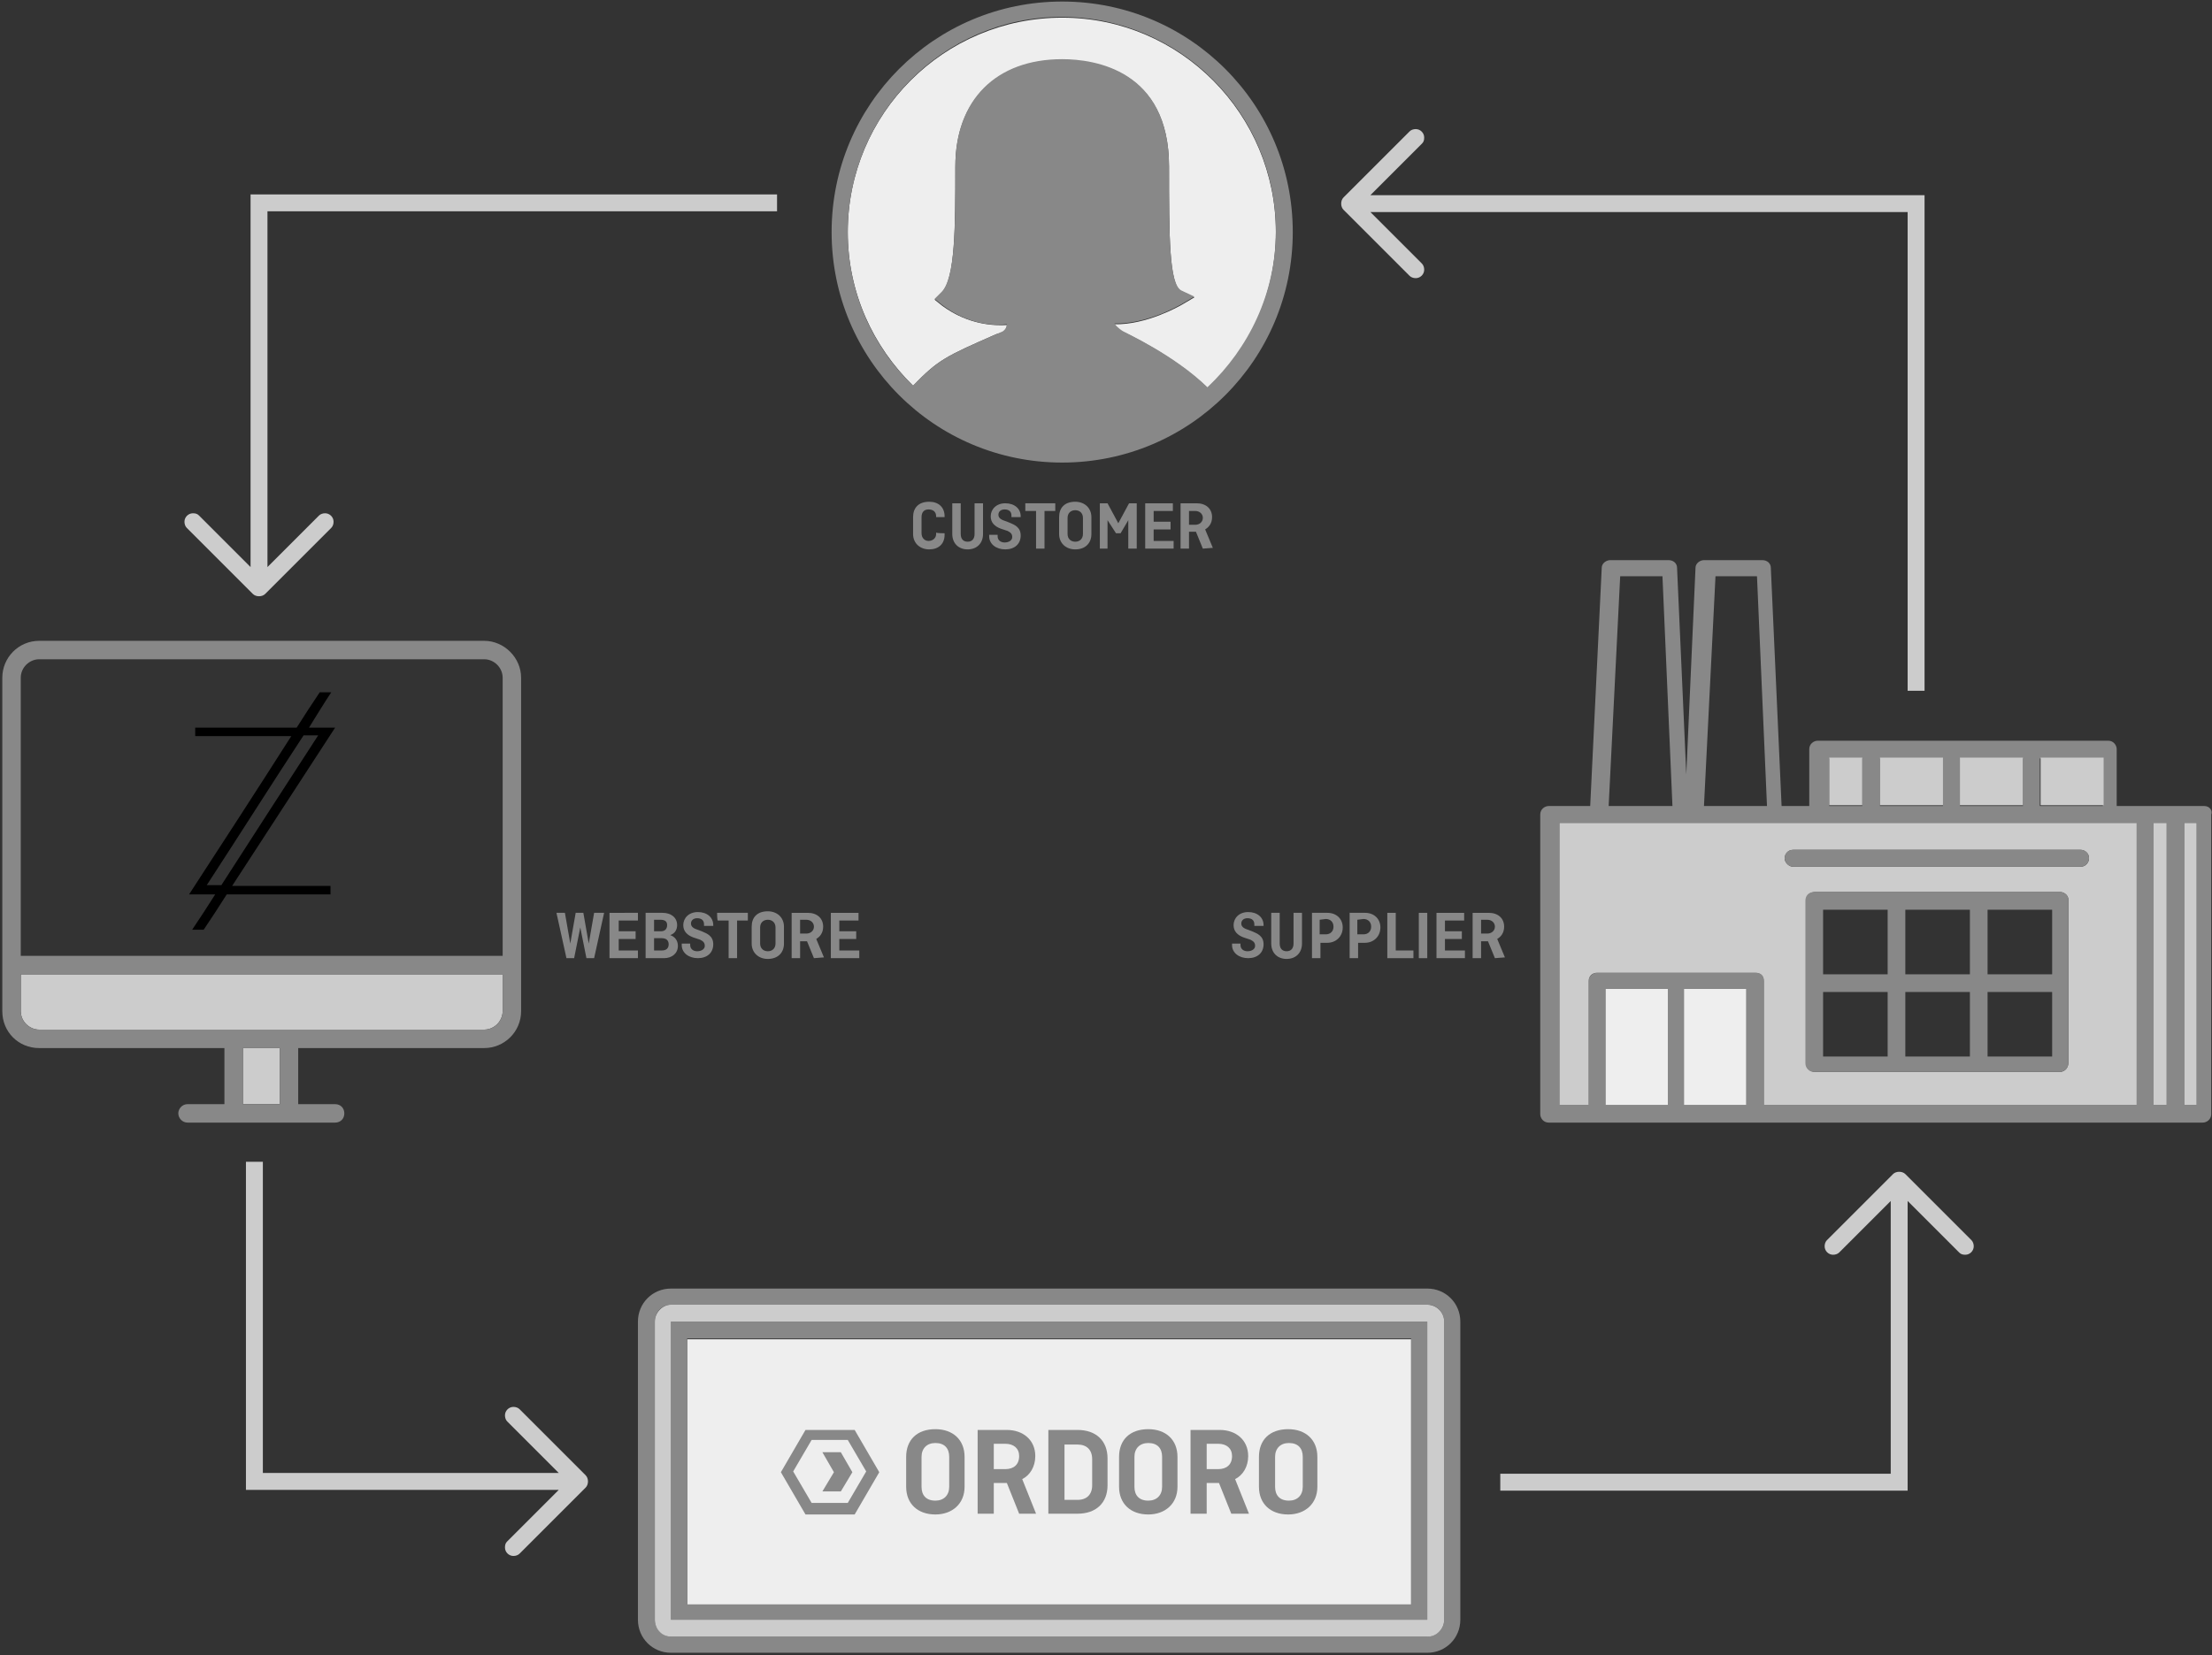
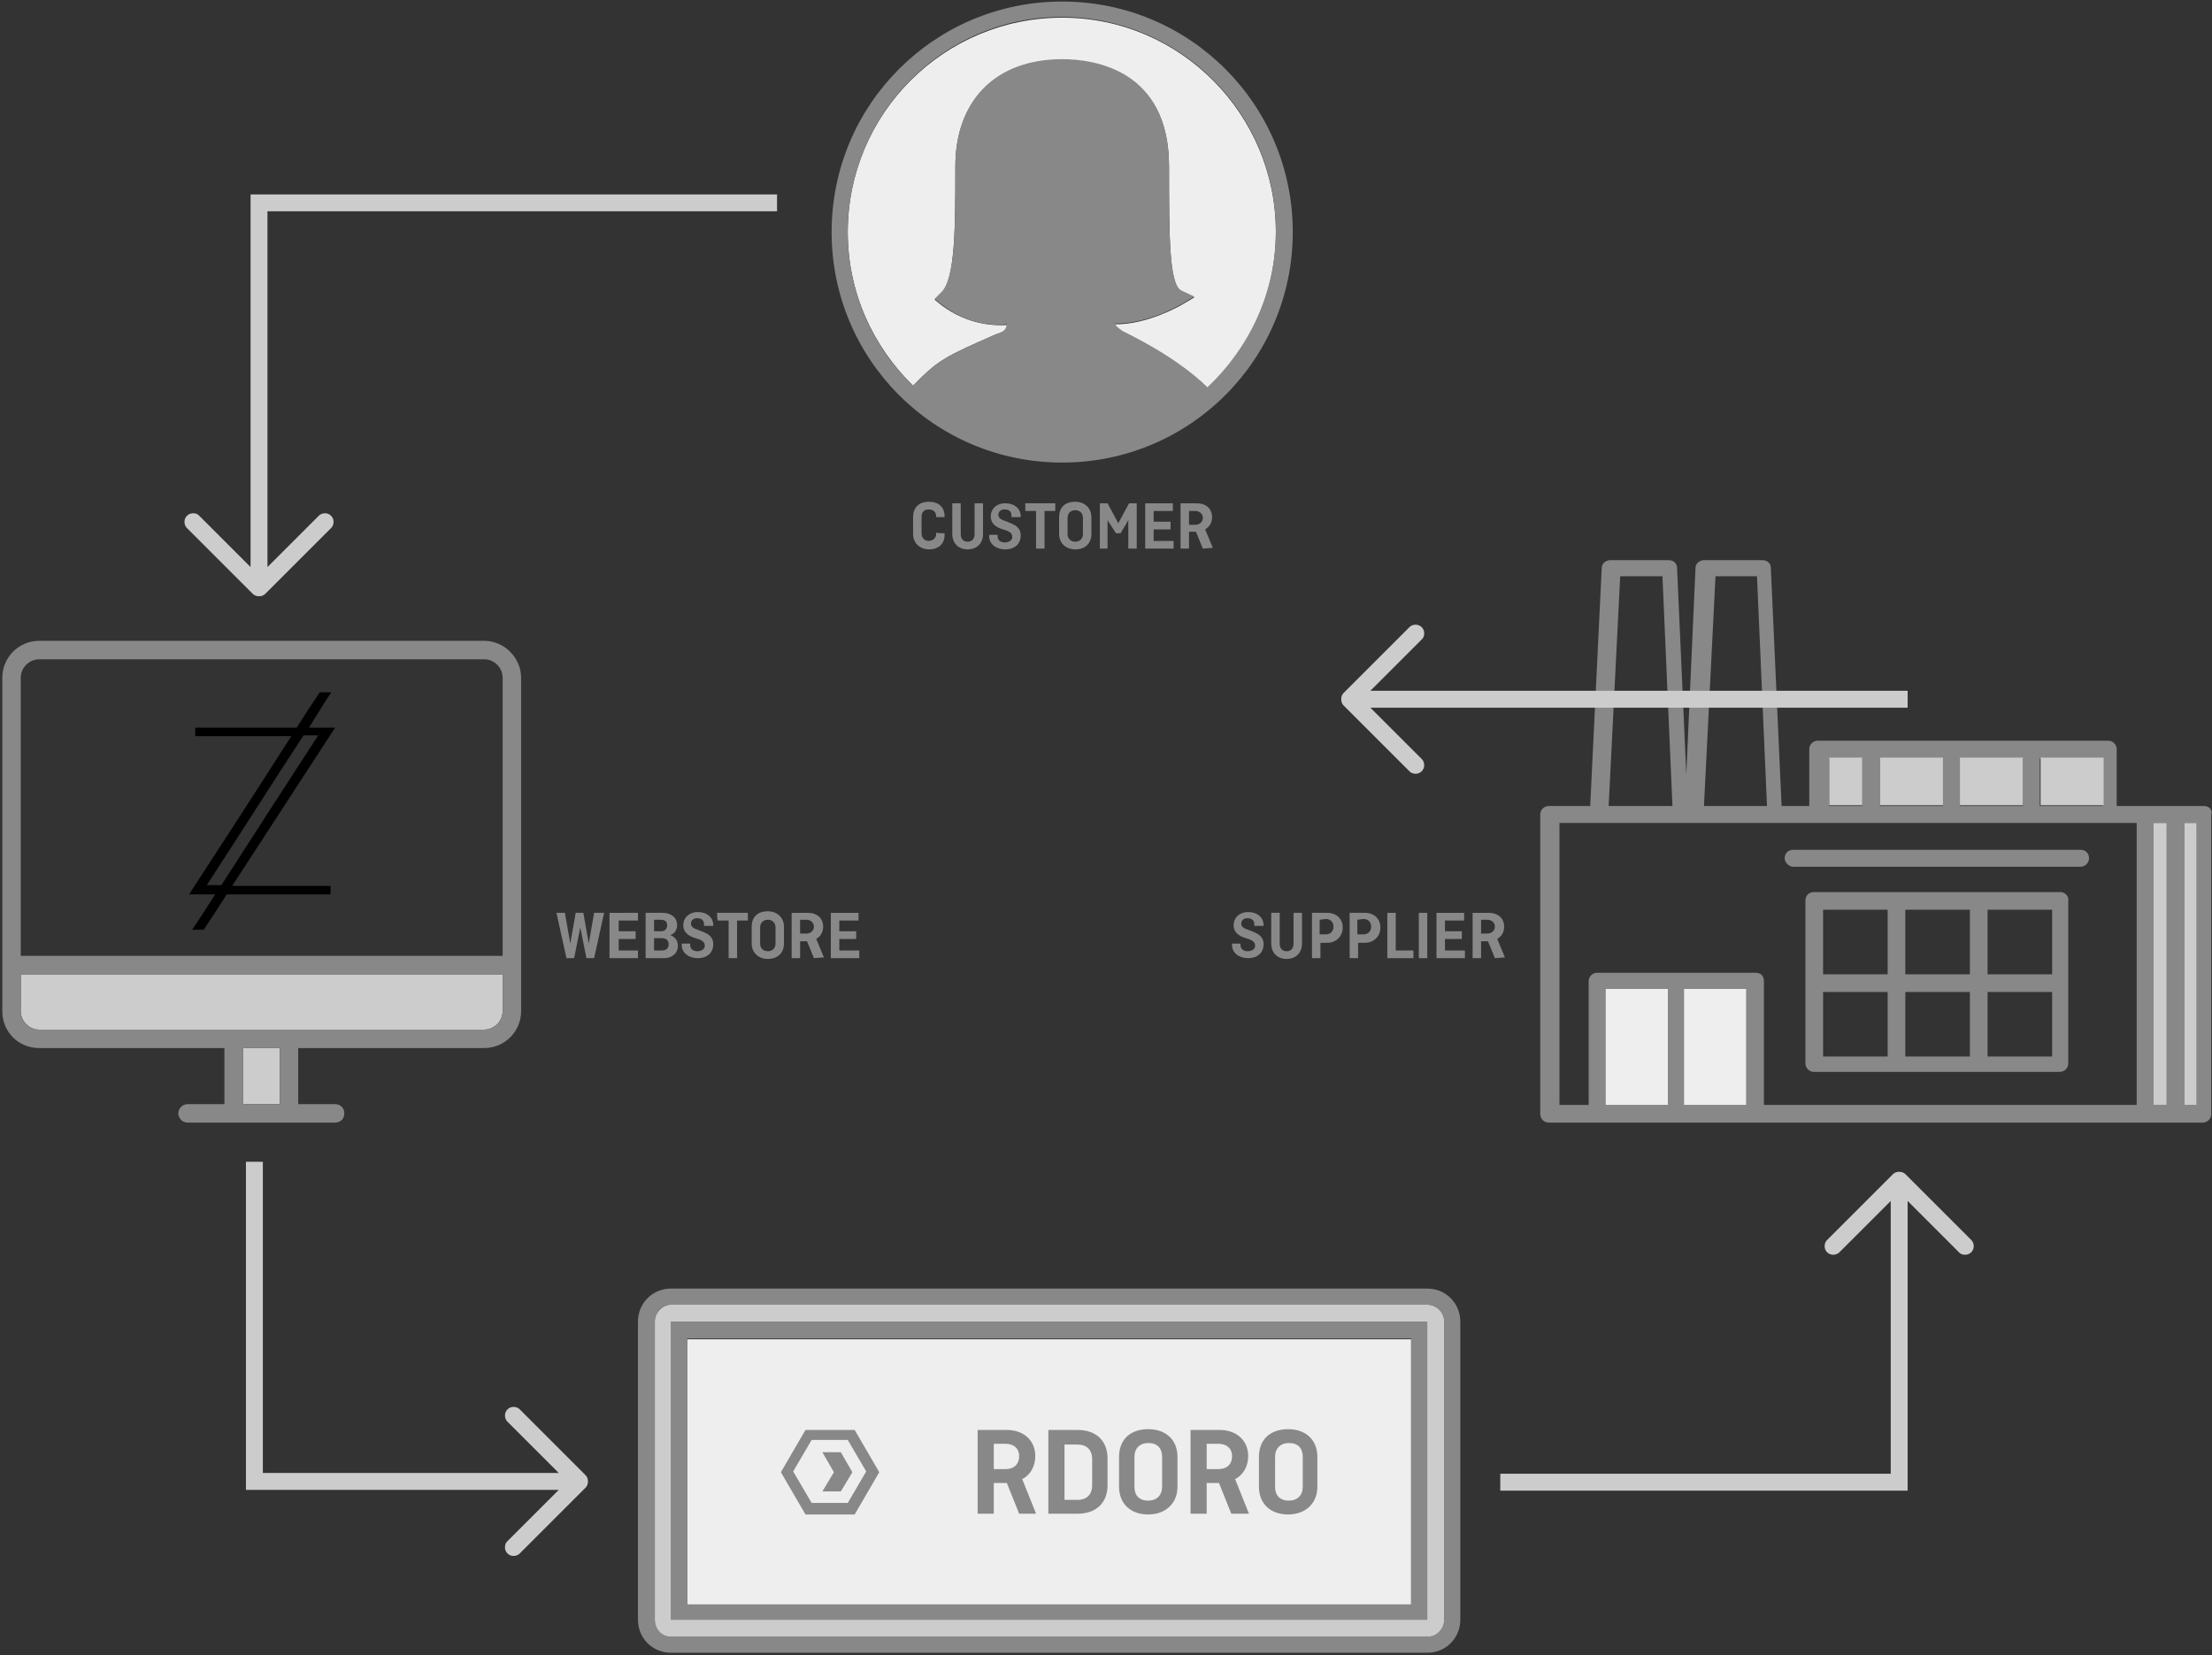
<svg xmlns="http://www.w3.org/2000/svg" version="1.1" id="Layer_1" x="0px" y="0px" viewBox="0 0 287.8 215.4" style="enable-background:new 0 0 287.8 215.4;" xml:space="preserve">
  <rect x="0" y="0" width="287.8" height="215.4" fill="#333333" stroke="none" />
  <style type="text/css">
	.st0{display:none;}
	.st1{display:inline;fill:#666F71;}
	.st2{display:inline;}
	.st3{fill:none;stroke:#666F71;stroke-width:2;stroke-miterlimit:10;}
	.st4{fill:#EEEEEE;}
	.st5{fill:#888888;}
	.st6{fill:#CCCCCC;}
</style>
  <g id="Layer_1_1_" class="st0">
    <path class="st1" d="M19.8,103.4L-7.5,89.8l12.2-6.2l27.4,13.6L19.8,103.4z M17.9,142.2l-27.9-14V92.6l27.9,14V142.2z M19.8,76.1   l27.4,13.6l-10.9,5.5L8.9,81.5L19.8,76.1z M54,86.3L21.2,70c-0.9-0.4-1.8-0.5-2.8,0l-32.5,16.2c-1.1,0.4-2,1.6-2,2.9v41.1   c0,1.1,0.6,2.2,1.7,2.7l32.8,16.4c0.9,0.4,1.9,0.4,2.8,0L53.7,133c1.1-0.4,1.9-1.6,1.9-2.9v-41C55.6,87.9,55,86.9,54,86.3" />
    <path class="st1" d="M102.8,103.4L75.5,89.8l12.2-6.2l27.4,13.6L102.8,103.4z M101,142.2l-27.9-14V92.6l27.9,14V142.2z M102.8,76.1   l27.4,13.6l-10.9,5.5L91.9,81.5L102.8,76.1z M137,86.3L104.2,70c-0.9-0.4-1.8-0.5-2.8,0L68.9,86.2c-1.1,0.4-2,1.6-2,2.9v41.1   c0,1.1,0.6,2.2,1.7,2.7l32.8,16.4c0.9,0.4,1.9,0.4,2.8,0l32.6-16.2c1.1-0.4,1.9-1.6,1.9-2.9V89.1C138.7,87.9,138.1,86.9,137,86.3" />
    <path class="st1" d="M185.8,103.4l-27.3-13.6l12.2-6.2l27.4,13.6L185.8,103.4z M184,142.2l-27.9-14V92.6l27.9,14V142.2z    M185.8,76.1l27.4,13.6l-10.9,5.5L175,81.5L185.8,76.1z M220.1,86.3L187.2,70c-0.9-0.4-1.8-0.5-2.8,0l-32.5,16.2   c-1.1,0.4-2,1.6-2,2.9v41.1c0,1.1,0.6,2.2,1.7,2.7l32.8,16.4c0.9,0.4,1.9,0.4,2.8,0l32.6-16.2c1.1-0.4,1.9-1.6,1.9-2.9V89.1   C221.7,87.9,221.1,86.9,220.1,86.3" />
    <path class="st1" d="M268.9,103.4l-27.3-13.6l12.2-6.2l27.4,13.6L268.9,103.4z M267,142.2l-27.9-14V92.6l27.9,14V142.2z    M268.9,76.1l27.4,13.6l-10.9,5.5L258,81.5L268.9,76.1z M303.1,86.3L270.3,70c-0.9-0.4-1.8-0.5-2.8,0L235,86.2   c-1.1,0.4-2,1.6-2,2.9v41.1c0,1.1,0.6,2.2,1.7,2.7l32.8,16.4c0.9,0.4,1.9,0.4,2.8,0l32.6-16.2c1.1-0.4,1.9-1.6,1.9-2.9V89.1   C304.7,87.9,304.1,86.9,303.1,86.3" />
    <path class="st1" d="M61.6,30.5L34.3,16.9l12.2-6.2l27.4,13.6L61.6,30.5z M59.8,69.4l-27.9-14V19.8l27.9,14V69.4L59.8,69.4z    M61.6,3.3L89,16.9l-11,5.5L50.7,8.6L61.6,3.3z M95.8,13.4L63-2.9c-0.9-0.4-1.8-0.5-2.8,0L27.7,13.3c-1.1,0.4-2,1.6-2,2.9v41.1   c0,1.1,0.6,2.2,1.7,2.7l32.8,16.4c0.9,0.4,1.9,0.4,2.8,0l32.6-16.2c1.1-0.4,1.9-1.6,1.9-2.9V16.2C97.5,15.1,96.9,14,95.8,13.4" />
    <path class="st1" d="M61.6,176.6L34.3,163l12.2-6.2l27.4,13.6L61.6,176.6z M59.8,215.5l-27.9-14v-35.6l27.9,14V215.5z M61.6,149.3   L88.9,163L78,168.5l-27.3-13.7L61.6,149.3z M95.8,159.5L63,143.2c-0.9-0.4-1.8-0.5-2.8,0l-32.5,16.2c-1.1,0.4-2,1.6-2,2.9v41.1   c0,1.1,0.6,2.2,1.7,2.7l32.8,16.4c0.9,0.4,1.9,0.4,2.8,0l32.6-16.2c1.1-0.4,1.9-1.6,1.9-2.9v-41.1   C97.5,161.2,96.9,160.1,95.8,159.5" />
    <path class="st1" d="M144.8,30.5l-27.3-13.6l12.3-6.2l27.4,13.6L144.8,30.5z M143,69.4l-27.9-14V19.8l27.9,14V69.4z M144.8,3.3   l27.4,13.6l-10.9,5.5L133.9,8.6L144.8,3.3z M179,13.4L146.2-2.9c-0.9-0.4-1.8-0.5-2.8,0l-32.5,16.2c-1.1,0.4-2,1.6-2,2.9v41.1   c0,1.1,0.6,2.2,1.7,2.7l32.8,16.4c0.9,0.4,1.9,0.4,2.8,0l32.6-16.2c1.1-0.4,1.9-1.6,1.9-2.9V16.2C180.7,15.1,180.1,14,179,13.4" />
    <path class="st1" d="M228,30.5l-27.3-13.6l12.2-6.2l27.4,13.6L228,30.5z M226.1,69.4l-27.9-14V19.8l27.9,14V69.4z M228,3.3   l27.4,13.6l-10.9,5.5L217.1,8.6L228,3.3z M262.2,13.4L229.4-2.9c-0.9-0.4-1.8-0.5-2.8,0l-32.5,16.2c-1.1,0.4-2,1.6-2,2.9v41.1   c0,1.1,0.6,2.2,1.7,2.7l32.8,16.4c0.9,0.4,1.9,0.4,2.8,0L262,60.2c1.1-0.4,1.9-1.6,1.9-2.9V16.2C263.9,15.1,263.2,14,262.2,13.4" />
    <path class="st1" d="M144.8,176.6L117.5,163l12.3-6.2l27.4,13.6L144.8,176.6z M143,215.5l-27.9-14v-35.6l27.9,14V215.5z    M144.8,149.3l27.4,13.6l-10.9,5.5L134,154.7L144.8,149.3z M179,159.5l-32.8-16.3c-0.9-0.4-1.8-0.5-2.8,0l-32.5,16.2   c-1.1,0.4-2,1.6-2,2.9v41.1c0,1.1,0.6,2.2,1.7,2.7l32.8,16.4c0.9,0.4,1.9,0.4,2.8,0l32.6-16.2c1.1-0.4,1.9-1.6,1.9-2.9v-41.1   C180.7,161.2,180.1,160.1,179,159.5" />
    <path class="st1" d="M228,176.6L200.7,163l12.2-6.2l27.4,13.6L228,176.6z M226.1,215.5l-27.9-14v-35.6l27.9,14V215.5z M228,149.3   l27.4,13.6l-10.9,5.5l-27.3-13.7L228,149.3z M262.2,159.5l-32.8-16.3c-0.9-0.4-1.8-0.5-2.8,0l-32.5,16.2c-1.1,0.4-2,1.6-2,2.9v41.1   c0,1.1,0.6,2.2,1.7,2.7l32.8,16.4c0.9,0.4,1.9,0.4,2.8,0l32.6-16.2c1.1-0.4,1.9-1.6,1.9-2.9v-41.1   C263.9,161.2,263.2,160.1,262.2,159.5" />
    <g class="st2">
      <path class="st3" d="M45.2,49.9c0,0.5-0.4,0.8-0.9,0.5l-7.9-4.1c-0.5-0.3-0.9-0.9-0.9-1.5V28.5c0-0.5,0.4-0.8,0.9-0.5l7.9,4    c0.5,0.2,0.9,0.9,0.9,1.5V49.9L45.2,49.9z" />
    </g>
    <g class="st2">
      <path class="st3" d="M45.2,49.9c0,0.5-0.4,0.8-0.9,0.5l-7.9-4.1c-0.5-0.3-0.9-0.9-0.9-1.5V28.5c0-0.5,0.4-0.8,0.9-0.5l7.9,4    c0.5,0.2,0.9,0.9,0.9,1.5V49.9L45.2,49.9z" />
    </g>
  </g>
  <g id="XMLID_6_">
    <g>
      <path class="st4" d="M129.6,43.5c-6.6,2.9-7.5,3.3-10.8,6.7c-5.2-5.1-8.5-12.1-8.5-20c0-15.4,12.5-27.9,27.9-27.9    S166,14.9,166,30.2c0,8-3.4,15.3-8.9,20.3c-4.3-4.2-10.7-7.2-11-7.3c0,0-0.7-0.3-1.1-1c4.2,0.1,8.5-2.4,8.7-2.5l1.7-1l-1.7-0.8    c-1.6-0.8-1.6-7.3-1.6-16.2c0-12.6-9.8-13.9-13.9-13.9c-8.6,0-13.9,5.3-13.9,13.9c0,7.8,0,14.6-1.8,16.4l-0.9,0.9l1,0.8    c3.4,2.5,6.8,2.6,8.4,2.5c0,0.5-0.4,0.9-0.7,1L129.6,43.5z" />
      <path class="st5" d="M110.3,30.2c0,7.8,3.2,14.9,8.5,20c3.3-3.4,4.2-3.8,10.8-6.7l0.7-0.3c0.3-0.1,0.7-0.5,0.7-1    c-1.6,0.2-5,0.1-8.4-2.5l-1-0.8l0.9-0.9c1.8-1.8,1.8-8.6,1.8-16.4c0-8.6,5.3-13.9,13.9-13.9c4.2,0,13.9,1.4,13.9,13.9    c0,8.9,0,15.4,1.6,16.2l1.7,0.8l-1.7,1c-0.2,0.1-4.4,2.6-8.7,2.5c0.4,0.6,1.1,1,1.1,1c0.3,0.2,6.7,3.1,11,7.3    c5.4-5.1,8.9-12.3,8.9-20.3c0-15.4-12.5-27.9-27.9-27.9S110.3,14.9,110.3,30.2z M138.2,60.2c-16.6,0-30-13.4-30-30s13.4-30,30-30    s30,13.4,30,30S154.8,60.2,138.2,60.2z" />
    </g>
  </g>
  <g>
    <g id="XMLID_3_">
      <g>
        <path class="st5" d="M286.8,104.9c0.7,0,1.1,0.6,0.9,1.1v39c0,0.7-0.6,1.1-1.1,1.1h-85.1c-0.7,0-1.1-0.6-1.1-1.1v-39     c0-0.7,0.6-1.1,1.1-1.1h5.4l1.5-31c0-0.6,0.6-1,1.1-1h7.6c0.6,0,1.1,0.4,1.1,1l1.2,26.9l1.2-26.9c0-0.6,0.6-1,1.1-1h7.6     c0.6,0,1.1,0.4,1.1,1l1.4,31h3.6v-7.4c0-0.7,0.6-1.1,1.1-1.1h37.8c0.7,0,1.1,0.6,1.1,1.1v7.4H286.8z M285.8,143.8v-36.7h-1.6     v36.7H285.8z M281.9,143.8v-36.7h-1.7v36.7H281.9z M278,143.8v-36.7h-75.1v36.7h3.8v-16.1c0-0.7,0.6-1.1,1.1-1.1h20.6     c0.7,0,1.1,0.4,1.1,1.1v16.1H278z M273.6,104.9v-6.2h-8.2v6.2H273.6z M263.2,104.9v-6.2H255v6.2H263.2z M252.8,104.9v-6.2h-8.2     v6.2H252.8z M242.3,104.9v-6.2H238v6.2H242.3z M229.9,104.9L228.6,75h-5.4l-1.5,29.9H229.9z M227.2,143.8v-15.1h-8.1v15.1H227.2z      M217.6,104.9L216.3,75h-5.5l-1.5,29.9H217.6z M217,143.8v-15.1h-8.1v15.1H217z" />
        <rect x="284.2" y="107.1" class="st6" width="1.6" height="36.7" />
        <rect x="280.2" y="107.1" class="st6" width="1.7" height="36.7" />
-         <path class="st6" d="M278,107.1v36.7h-48.5v-16.1c0-0.7-0.4-1.1-1.1-1.1h-20.6c-0.6,0-1.1,0.4-1.1,1.1v16.1h-3.8v-36.7     C202.9,107.1,278,107.1,278,107.1z M270.7,112.8c0.7,0,1.1-0.6,1.1-1.1c0-0.7-0.6-1.1-1.1-1.1h-37.4c-0.7,0-1.1,0.6-1.1,1.1     c0,0.6,0.6,1.1,1.1,1.1H270.7z M269.1,117.2c0.1-0.6-0.5-1.1-1-1.1h-32c-0.7,0-1.1,0.6-1.1,1.1v21.2c0,0.7,0.6,1.1,1.1,1.1H268     c0.7,0,1.1-0.6,1.1-1.1V117.2L269.1,117.2z" />
        <rect x="265.5" y="98.6" class="st6" width="8.2" height="6.2" />
        <path class="st5" d="M271.8,111.7c0,0.6-0.5,1.1-1.1,1.1h-37.4c-0.6,0-1.1-0.6-1.1-1.1c0-0.6,0.4-1.1,1.1-1.1h37.4     C271.3,110.6,271.8,111,271.8,111.7z" />
        <path class="st5" d="M268.1,116.1c0.6,0,1.1,0.6,1,1.1v21.2c0,0.6-0.5,1.1-1.1,1.1h-32c-0.6,0-1.1-0.5-1.1-1.1v-21.2     c0-0.6,0.4-1.1,1.1-1.1H268.1z M267,137.5v-8.4h-8.4v8.4H267z M267,126.8v-8.4h-8.4v8.4H267z M256.3,137.5v-8.4h-8.4v8.4H256.3z      M256.3,126.8v-8.4h-8.4v8.4H256.3z M245.6,137.5v-8.4h-8.4v8.4H245.6z M245.6,126.8v-8.4h-8.4v8.4H245.6z" />
        <rect x="255" y="98.6" class="st6" width="8.2" height="6.2" />
        <rect x="244.6" y="98.6" class="st6" width="8.2" height="6.2" />
        <rect x="238" y="98.6" class="st6" width="4.3" height="6.2" />
        <rect x="219.1" y="128.7" class="st4" width="8.1" height="15.1" />
        <rect x="208.9" y="128.7" class="st4" width="8.1" height="15.1" />
      </g>
    </g>
  </g>
  <g id="XMLID_5_">
    <g>
      <rect x="31.6" y="136.4" class="st6" width="4.8" height="7.3" />
      <path class="st6" d="M65.4,126.8v4.8c0,1.3-1.1,2.4-2.4,2.4H5.1c-1.3,0-2.4-1.1-2.4-2.4v-4.8C2.7,126.8,65.4,126.8,65.4,126.8z" />
      <path class="st5" d="M36.4,143.7v-7.3h-4.8v7.3H36.4z M65.4,124.4V88.2c0-1.3-1.1-2.4-2.4-2.4H5.1c-1.3,0-2.4,1.1-2.4,2.4v36.2    C2.7,124.4,65.4,124.4,65.4,124.4z M65.4,131.6v-4.8H2.7v4.8c0,1.3,1.1,2.4,2.4,2.4H63C64.3,134,65.4,132.9,65.4,131.6z     M67.8,88.2v43.4c0,2.7-2.2,4.8-4.8,4.8H38.8v7.3h4.8c0.7,0,1.2,0.5,1.2,1.2s-0.5,1.2-1.2,1.2H24.4c-0.7,0-1.2-0.6-1.2-1.2    s0.5-1.2,1.2-1.2h4.8v-7.3H5.1c-2.7,0-4.8-2.1-4.8-4.8V88.2c0-2.6,2.1-4.8,4.8-4.8H63C65.6,83.4,67.8,85.6,67.8,88.2z" />
    </g>
  </g>
  <g>
    <g>
      <g id="XMLID_4_">
        <g>
          <rect x="89.4" y="174.3" class="st4" width="94.2" height="34.6" />
          <path class="st5" d="M89.4,208.8h94.2v-34.6H89.4V208.8z M185.7,210.8H87.3V172h98.4L185.7,210.8L185.7,210.8z" />
          <path class="st5" d="M190,172v38.8c0,2.4-1.9,4.3-4.3,4.3H87.3c-2.4,0-4.3-1.9-4.3-4.3V172c0-2.4,1.9-4.3,4.3-4.3h98.4      C188.1,167.7,190,169.6,190,172z M187.9,210.8V172c0-1.2-1-2.2-2.1-2.2H87.3c-1.2,0-2.1,1-2.1,2.2v38.8c0,1.2,1,2.2,2.1,2.2      h98.4C186.9,213,187.9,212,187.9,210.8z" />
          <path class="st6" d="M187.9,172v38.8c0,1.2-1,2.2-2.1,2.2H87.3c-1.2,0-2.1-1-2.1-2.2V172c0-1.2,1-2.2,2.1-2.2h98.4      C186.9,169.8,187.9,170.8,187.9,172z M185.7,210.8V172H87.3v38.8H185.7z" />
        </g>
      </g>
    </g>
  </g>
  <path class="st6" d="M101.1,27.5v-2.2H32.6v2.2l0,0v46.3l-6.7-6.7c-0.2-0.2-0.4-0.3-0.8-0.3c-0.6,0-1.1,0.5-1.1,1.1  c0,0.3,0.1,0.6,0.3,0.8l8.6,8.6c0.2,0.2,0.5,0.3,0.8,0.3s0.6-0.1,0.8-0.3l8.6-8.6c0.2-0.2,0.3-0.5,0.3-0.8c0-0.6-0.5-1.1-1.1-1.1  c-0.3,0-0.6,0.1-0.8,0.3l-6.7,6.7V27.5H101.1z" />
  <path class="st6" d="M34.2,151.2H32v42.7h2.2l0,0h38.5l-6.7,6.7c-0.2,0.2-0.3,0.4-0.3,0.8c0,0.6,0.5,1.1,1.1,1.1  c0.3,0,0.6-0.1,0.8-0.3l8.6-8.6c0.2-0.2,0.3-0.5,0.3-0.8s-0.1-0.6-0.3-0.8l-8.6-8.6c-0.2-0.2-0.5-0.3-0.8-0.3  c-0.6,0-1.1,0.5-1.1,1.1c0,0.3,0.1,0.6,0.3,0.8l6.7,6.7H34.2V151.2z" />
  <path class="st6" d="M195.2,191.8v2.2h53v-2.2l0,0v-35.5l6.7,6.7c0.2,0.2,0.4,0.3,0.8,0.3c0.6,0,1.1-0.5,1.1-1.1  c0-0.3-0.1-0.6-0.3-0.8l-8.6-8.6c-0.2-0.2-0.5-0.3-0.8-0.3s-0.6,0.1-0.8,0.3l-8.6,8.6c-0.2,0.2-0.3,0.5-0.3,0.8  c0,0.6,0.5,1.1,1.1,1.1c0.3,0,0.6-0.1,0.8-0.3l6.7-6.7v35.5H195.2z" />
-   <path class="st6" d="M248.2,89.9h2.2V25.4h-2.2l0,0h-69.9l6.7-6.7c0.2-0.2,0.3-0.4,0.3-0.8c0-0.6-0.5-1.1-1.1-1.1  c-0.3,0-0.6,0.1-0.8,0.3l-8.6,8.6c-0.2,0.2-0.3,0.5-0.3,0.8s0.1,0.6,0.3,0.8l8.6,8.6c0.2,0.2,0.5,0.3,0.8,0.3c0.6,0,1.1-0.5,1.1-1.1  c0-0.3-0.1-0.6-0.3-0.8l-6.7-6.7h69.9L248.2,89.9L248.2,89.9z" />
+   <path class="st6" d="M248.2,89.9h2.2h-2.2l0,0h-69.9l6.7-6.7c0.2-0.2,0.3-0.4,0.3-0.8c0-0.6-0.5-1.1-1.1-1.1  c-0.3,0-0.6,0.1-0.8,0.3l-8.6,8.6c-0.2,0.2-0.3,0.5-0.3,0.8s0.1,0.6,0.3,0.8l8.6,8.6c0.2,0.2,0.5,0.3,0.8,0.3c0.6,0,1.1-0.5,1.1-1.1  c0-0.3-0.1-0.6-0.3-0.8l-6.7-6.7h69.9L248.2,89.9L248.2,89.9z" />
  <g>
    <g>
-       <path class="st5" d="M125.5,193.5c0,2.2-1.6,3.6-3.8,3.6c-2.3,0-3.8-1.4-3.8-3.6v-3.9c0-2.2,1.4-3.6,3.8-3.6    c2.3,0,3.8,1.4,3.8,3.6V193.5z M119.9,193.5c0,1.1,0.6,1.8,1.8,1.8c1.1,0,1.8-0.7,1.8-1.8v-3.9c0-1.1-0.6-1.8-1.8-1.8    c-1.1,0-1.8,0.7-1.8,1.8V193.5z" />
      <path class="st5" d="M132.6,197l-1.6-4h-1.7v4h-2.1v-10.9h3.8c2.1,0,3.7,1.3,3.7,3.4c0,1.4-0.7,2.5-1.7,3l1.8,4.5H132.6L132.6,197    z M129.3,187.9v3.3h1.5c1.1,0,1.8-0.6,1.8-1.7c0-1-0.7-1.6-1.8-1.6H129.3z" />
      <path class="st5" d="M144.1,189.8v3.5c0,2.3-1.5,3.7-3.9,3.7h-3.8v-10.9h3.8C142.6,186.1,144.1,187.5,144.1,189.8z M138.5,188v7.2    h1.7c1.2,0,1.9-0.7,1.9-1.9v-3.4c0-1.2-0.7-1.9-1.9-1.9L138.5,188L138.5,188z" />
      <path class="st5" d="M153.2,193.5c0,2.2-1.6,3.6-3.8,3.6c-2.3,0-3.8-1.4-3.8-3.6v-3.9c0-2.2,1.4-3.6,3.8-3.6    c2.3,0,3.8,1.4,3.8,3.6V193.5z M147.6,193.5c0,1.1,0.6,1.8,1.8,1.8c1.1,0,1.8-0.7,1.8-1.8v-3.9c0-1.1-0.6-1.8-1.8-1.8    c-1.1,0-1.8,0.7-1.8,1.8V193.5z" />
      <path class="st5" d="M160.2,197l-1.6-4H157v4h-2.1v-10.9h3.8c2.1,0,3.7,1.3,3.7,3.4c0,1.4-0.7,2.5-1.7,3l1.8,4.5H160.2L160.2,197z     M157,187.9v3.3h1.5c1.1,0,1.8-0.6,1.8-1.7c0-1-0.7-1.6-1.8-1.6H157z" />
      <path class="st5" d="M171.4,193.5c0,2.2-1.6,3.6-3.8,3.6c-2.3,0-3.8-1.4-3.8-3.6v-3.9c0-2.2,1.4-3.6,3.8-3.6    c2.3,0,3.8,1.4,3.8,3.6V193.5z M165.9,193.5c0,1.1,0.6,1.8,1.8,1.8c1.1,0,1.8-0.7,1.8-1.8v-3.9c0-1.1-0.6-1.8-1.8-1.8    c-1.1,0-1.8,0.7-1.8,1.8V193.5z" />
    </g>
    <g>
      <path class="st5" d="M114.4,191.6l-3.2-5.5h-6.4l-3.2,5.5l3.2,5.5h6.4L114.4,191.6z M105.6,195.6l-2.4-4.1l2.4-4.1h4.7l2.4,4.1    l-2.4,4.1H105.6z" />
      <polygon class="st5" points="109.4,189 107,189 108.5,191.6 107,194.1 109.4,194.1 110.9,191.6   " />
    </g>
  </g>
  <g>
    <path class="st5" d="M78.6,118.8l-1.3,5.9h-1l-0.8-4l-0.8,4h-1l-1.3-5.9h1.1l0.7,4l0.7-4h1l0.7,4l0.7-4H78.6z" />
    <path class="st5" d="M80.5,122.2v1.5H83v1h-3.7v-5.9H83v1h-2.5v1.4h2.2v1H80.5z" />
    <path class="st5" d="M84,118.8h2.2c1.1,0,1.9,0.6,1.9,1.6c0,0.6-0.3,1.1-0.9,1.3l0,0c0.6,0.2,1,0.7,1,1.4c0,1-0.8,1.6-1.8,1.6H84   V118.8z M85.1,119.7v1.5H86c0.5,0,0.8-0.3,0.8-0.8s-0.3-0.7-0.9-0.7H85.1z M85.1,122.1v1.6h1c0.6,0,0.9-0.3,0.9-0.8   s-0.3-0.8-0.9-0.8L85.1,122.1L85.1,122.1z" />
    <path class="st5" d="M91.6,120.5v-0.2c0-0.5-0.3-0.8-0.9-0.8c-0.5,0-0.8,0.3-0.8,0.7c0,0.2,0.1,0.5,0.6,0.7l0.8,0.3   c0.7,0.3,1.5,0.6,1.5,1.7s-0.8,1.8-2,1.8s-2.1-0.7-2.1-1.7v-0.2h1.1v0.2c0,0.5,0.4,0.8,0.9,0.8c0.6,0,1-0.3,1-0.7   c0-0.4-0.2-0.6-0.6-0.8l-0.9-0.3c-0.8-0.3-1.3-0.8-1.3-1.6c0-0.9,0.7-1.7,1.9-1.7c1.2,0,2,0.7,2,1.7v0.1H91.6L91.6,120.5z" />
    <path class="st5" d="M93.3,118.8h4v1h-1.4v4.9h-1.1v-4.9h-1.4C93.3,119.8,93.3,118.8,93.3,118.8z" />
    <path class="st5" d="M102,122.8c0,1.2-0.8,2-2.1,2c-1.2,0-2.1-0.8-2.1-2v-2.2c0-1.2,0.7-2,2.1-2c1.2,0,2.1,0.8,2.1,2V122.8z    M98.9,122.8c0,0.6,0.4,1,1,1s1-0.4,1-1v-2.1c0-0.6-0.4-1-1-1s-1,0.4-1,1V122.8z" />
    <path class="st5" d="M105.9,124.7l-0.9-2.2h-0.9v2.2H103v-5.9h2.1c1.2,0,2,0.7,2,1.8c0,0.8-0.4,1.3-0.9,1.6l1,2.4L105.9,124.7   L105.9,124.7z M104.1,119.7v1.8h0.8c0.6,0,1-0.4,1-0.9s-0.4-0.9-1-0.9C105,119.7,104.1,119.7,104.1,119.7z" />
    <path class="st5" d="M109.2,122.2v1.5h2.6v1h-3.7v-5.9h3.6v1h-2.5v1.4h2.2v1H109.2z" />
  </g>
  <g>
    <path class="st5" d="M163.2,120.5v-0.2c0-0.5-0.3-0.8-0.9-0.8c-0.5,0-0.8,0.3-0.8,0.7c0,0.2,0.1,0.5,0.6,0.7l0.8,0.3   c0.7,0.3,1.5,0.6,1.5,1.7s-0.8,1.8-2,1.8s-2.1-0.7-2.1-1.7v-0.2h1.1v0.2c0,0.5,0.4,0.8,0.9,0.8c0.6,0,1-0.3,1-0.7   c0-0.4-0.2-0.6-0.6-0.8l-0.9-0.3c-0.8-0.3-1.3-0.8-1.3-1.6c0-0.9,0.7-1.7,1.9-1.7s2,0.7,2,1.7v0.1H163.2L163.2,120.5z" />
    <path class="st5" d="M169.4,118.8v4c0,1.2-0.8,2-2,2s-2-0.8-2-2v-4h1.1v4c0,0.6,0.3,1,0.9,1c0.6,0,0.9-0.4,0.9-1v-4H169.4z" />
    <path class="st5" d="M170.6,118.8h2.1c1.2,0,2,0.8,2,1.9c0,1.2-0.9,2-2,2h-0.9v2h-1.1v-5.9H170.6z M171.7,119.7v1.9h0.8   c0.6,0,1-0.4,1-1s-0.4-1-1-1L171.7,119.7L171.7,119.7z" />
    <path class="st5" d="M175.5,118.8h2.1c1.2,0,2,0.8,2,1.9c0,1.2-0.9,2-2,2h-0.9v2h-1.1v-5.9H175.5z M176.6,119.7v1.9h0.8   c0.6,0,1-0.4,1-1s-0.4-1-1-1L176.6,119.7L176.6,119.7z" />
    <path class="st5" d="M181.6,123.7h2.3v1h-3.4v-5.9h1.1L181.6,123.7L181.6,123.7z" />
    <path class="st5" d="M185.7,124.7h-1.1v-5.9h1.1V124.7z" />
    <path class="st5" d="M188,122.2v1.5h2.6v1h-3.7v-5.9h3.6v1H188v1.4h2.2v1H188z" />
    <path class="st5" d="M194.5,124.7l-0.9-2.2h-0.9v2.2h-1.1v-5.9h2.1c1.2,0,2,0.7,2,1.8c0,0.8-0.4,1.3-0.9,1.6l1,2.4L194.5,124.7   L194.5,124.7z M192.7,119.7v1.8h0.8c0.6,0,1-0.4,1-0.9s-0.4-0.9-1-0.9H192.7z" />
  </g>
  <g>
    <path class="st5" d="M122.9,69.4v0.2c0,1.2-0.8,1.9-2,1.9s-2.1-0.8-2.1-2v-2.2c0-1.2,0.7-2,2.1-2c1.2,0,2,0.7,2,1.9v0.1h-1.1v-0.1   c0-0.6-0.4-0.9-1-0.9s-0.9,0.4-0.9,1v2.1c0,0.6,0.4,1,0.9,1c0.6,0,1-0.4,1-0.9v-0.2C121.8,69.4,122.9,69.4,122.9,69.4z" />
    <path class="st5" d="M127.9,65.5v4c0,1.2-0.8,2-2,2s-2-0.8-2-2v-4h1.1v4c0,0.6,0.3,1,0.9,1s0.9-0.4,0.9-1v-4H127.9z" />
    <path class="st5" d="M131.6,67.3v-0.2c0-0.5-0.3-0.8-0.9-0.8c-0.5,0-0.8,0.3-0.8,0.7c0,0.2,0.1,0.5,0.6,0.7l0.8,0.3   c0.7,0.3,1.5,0.6,1.5,1.7s-0.8,1.8-2,1.8s-2.1-0.7-2.1-1.7v-0.2h1.1v0.2c0,0.5,0.4,0.8,0.9,0.8c0.6,0,1-0.3,1-0.7   c0-0.4-0.2-0.6-0.6-0.8l-0.9-0.3c-0.8-0.3-1.3-0.8-1.3-1.6c0-0.9,0.7-1.7,1.9-1.7s2,0.7,2,1.7v0.1H131.6L131.6,67.3z" />
    <path class="st5" d="M133.3,65.5h4v1h-1.4v4.9h-1.1v-4.9h-1.4v-1H133.3z" />
    <path class="st5" d="M142,69.5c0,1.2-0.8,2-2.1,2c-1.2,0-2.1-0.8-2.1-2v-2.2c0-1.2,0.7-2,2.1-2c1.2,0,2.1,0.8,2.1,2V69.5z    M138.9,69.5c0,0.6,0.4,1,1,1s1-0.4,1-1v-2.1c0-0.6-0.4-1-1-1s-1,0.4-1,1V69.5z" />
    <path class="st5" d="M144.1,67.7v3.7h-1v-5.9h1l1.4,2.6l1.4-2.6h1v5.9h-1.1v-3.7l-1,1.7h-0.6L144.1,67.7z" />
    <path class="st5" d="M150.1,68.9v1.5h2.6v1H149v-5.9h3.6v1h-2.5v1.4h2.2v1H150.1L150.1,68.9z" />
    <path class="st5" d="M156.5,71.4l-0.9-2.2h-0.9v2.2h-1.1v-5.9h2.1c1.2,0,2,0.7,2,1.8c0,0.8-0.4,1.3-0.9,1.6l1,2.4L156.5,71.4   L156.5,71.4z M154.7,66.5v1.8h0.8c0.6,0,1-0.4,1-0.9s-0.4-0.9-1-0.9H154.7L154.7,66.5z" />
  </g>
  <path d="M28,116.4c-1.2,0-2.3,0-3.4,0c4.5-6.9,8.9-13.7,13.3-20.6c-4.3,0-8.4,0-12.5,0c0-0.4,0-0.7,0-1.1c4.4,0,8.8,0,13.2,0  c1-1.6,2-3.1,3-4.6c0.4,0,0.9,0,1.5,0c-1,1.5-1.9,3-2.9,4.6c1.2,0,2.2,0,3.4,0c-4.5,6.9-8.9,13.7-13.4,20.6c4.4,0,8.5,0,12.8,0  c0,0.4,0,0.7,0,1.1c-4.5,0-9,0-13.5,0c-1,1.6-2,3.1-3,4.6c-0.4,0-0.9,0-1.5,0C26,119.5,27,118,28,116.4z M28.8,115.2  c4.2-6.5,8.3-12.9,12.6-19.5c-0.7,0-1.3,0-1.9,0c-4.2,6.4-8.3,12.9-12.6,19.5C27.6,115.2,28.1,115.2,28.8,115.2z" />
</svg>